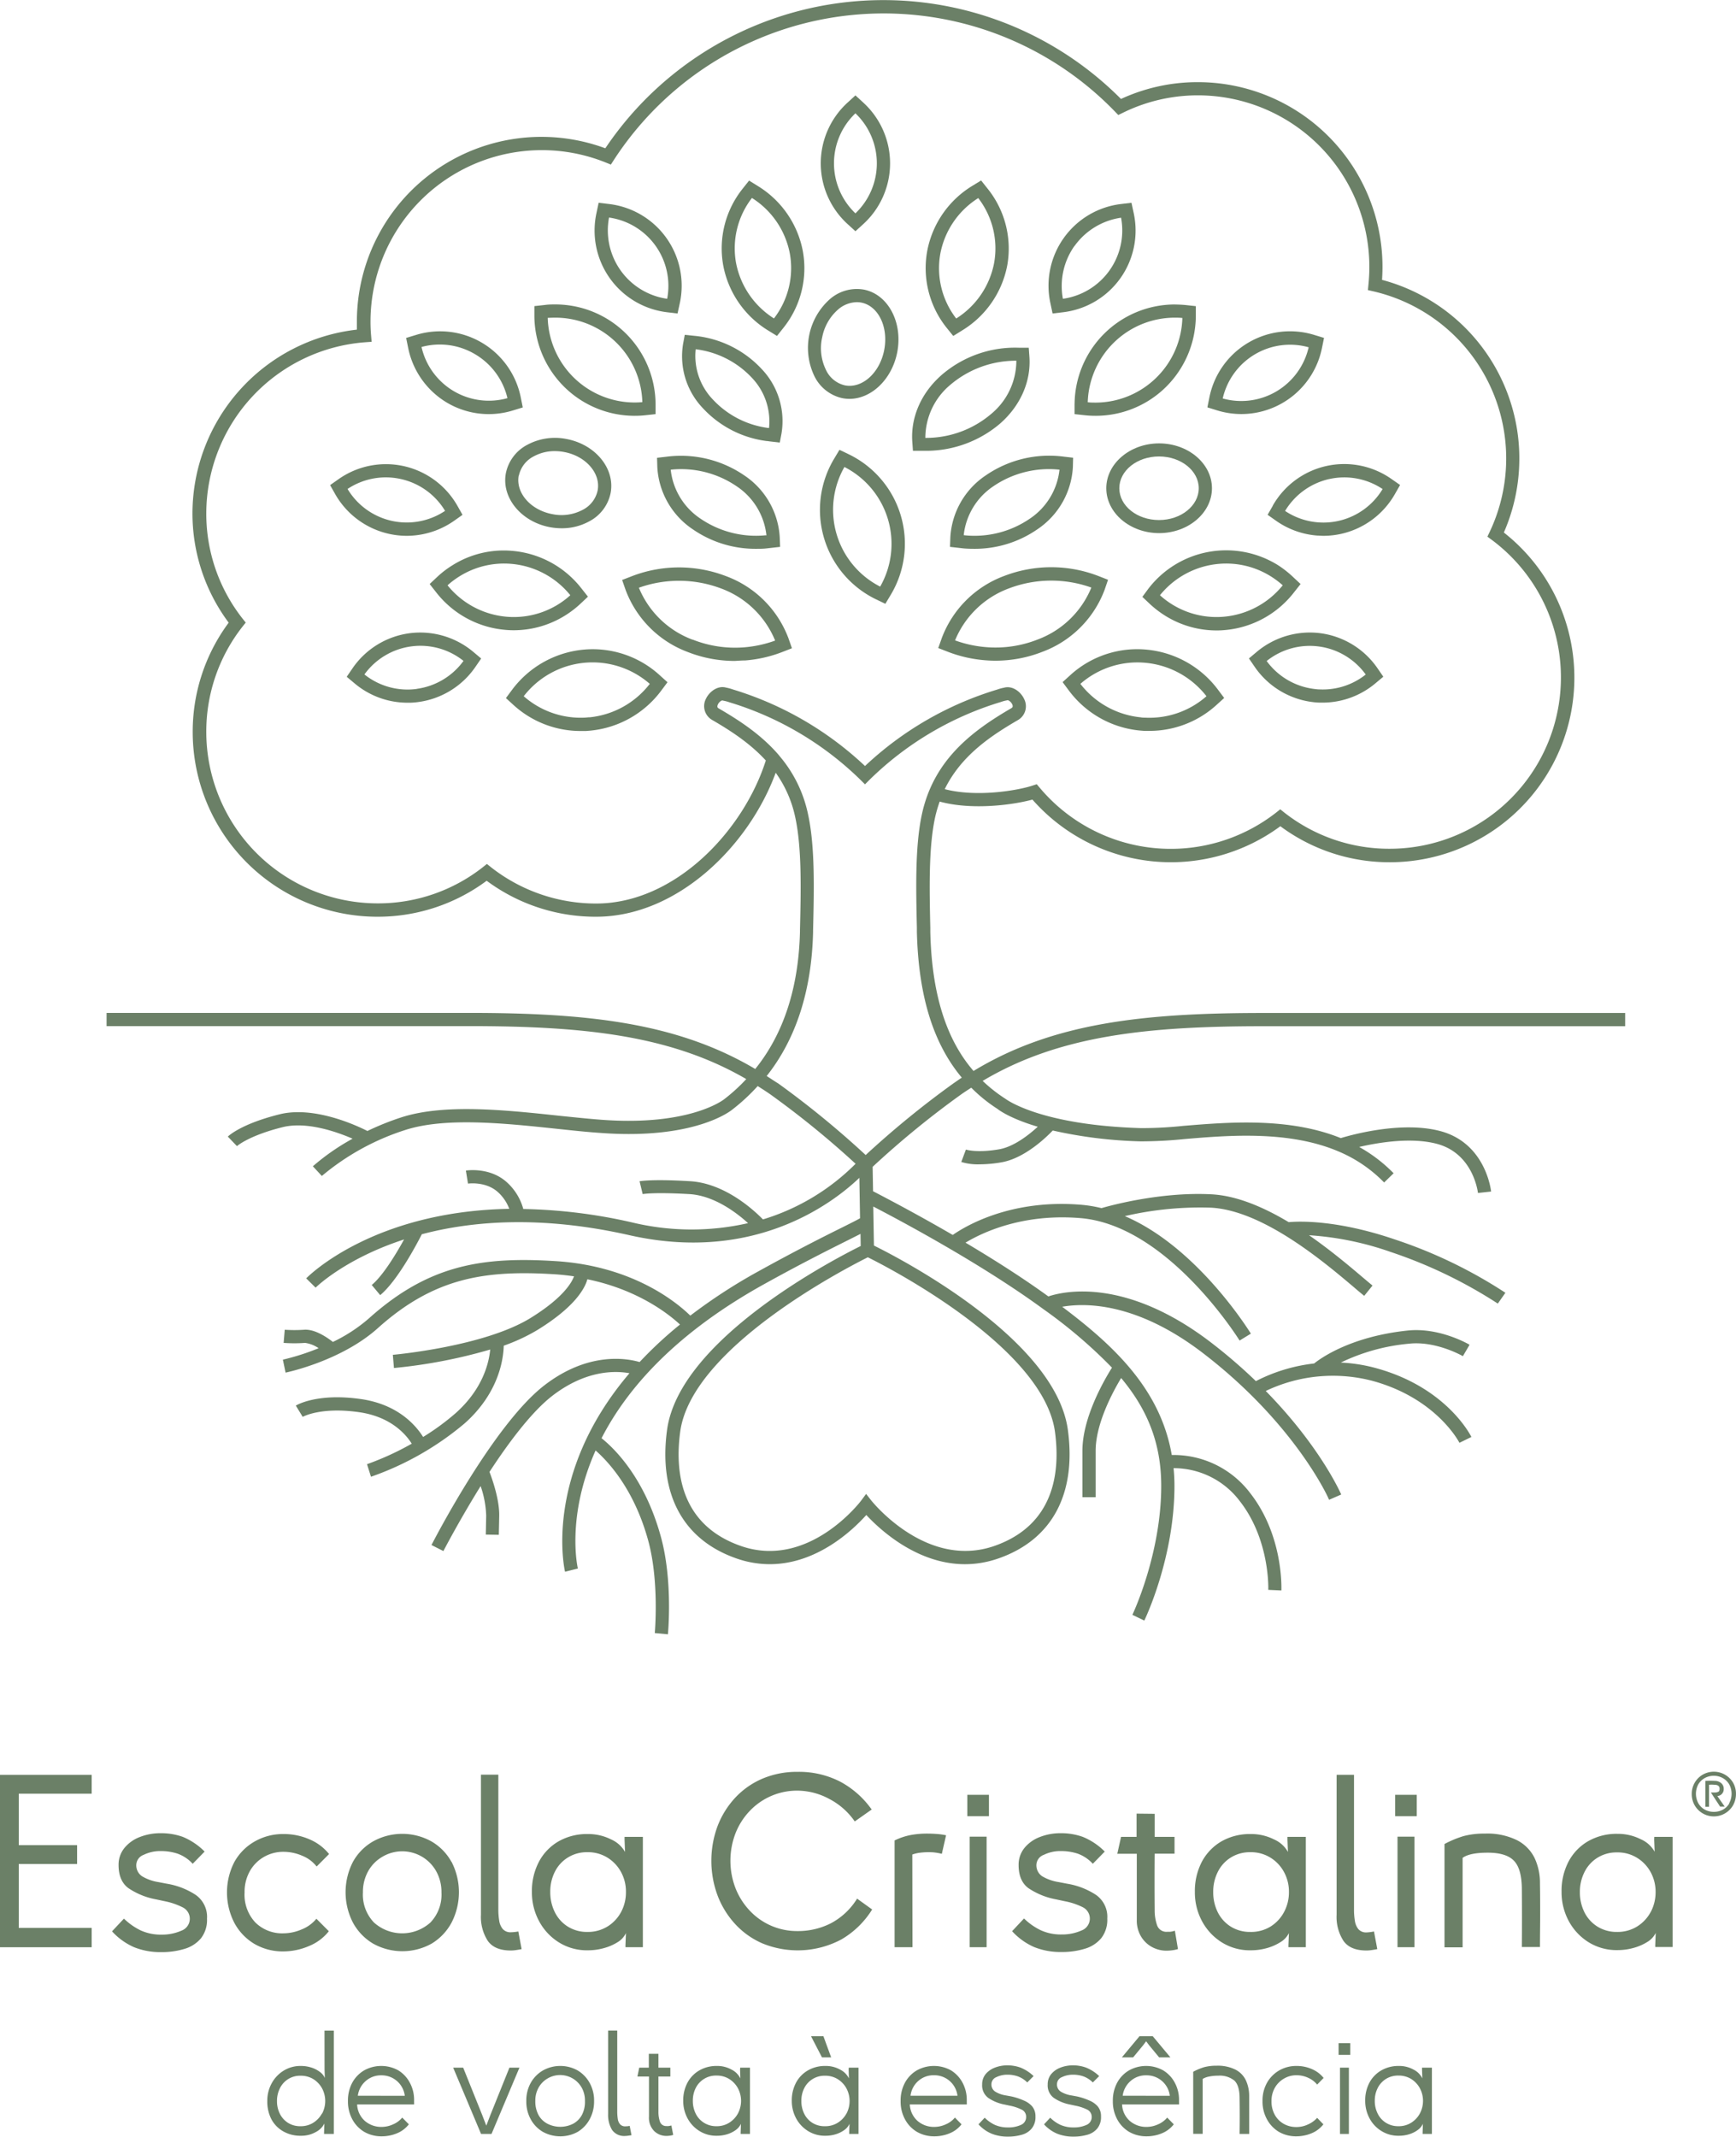
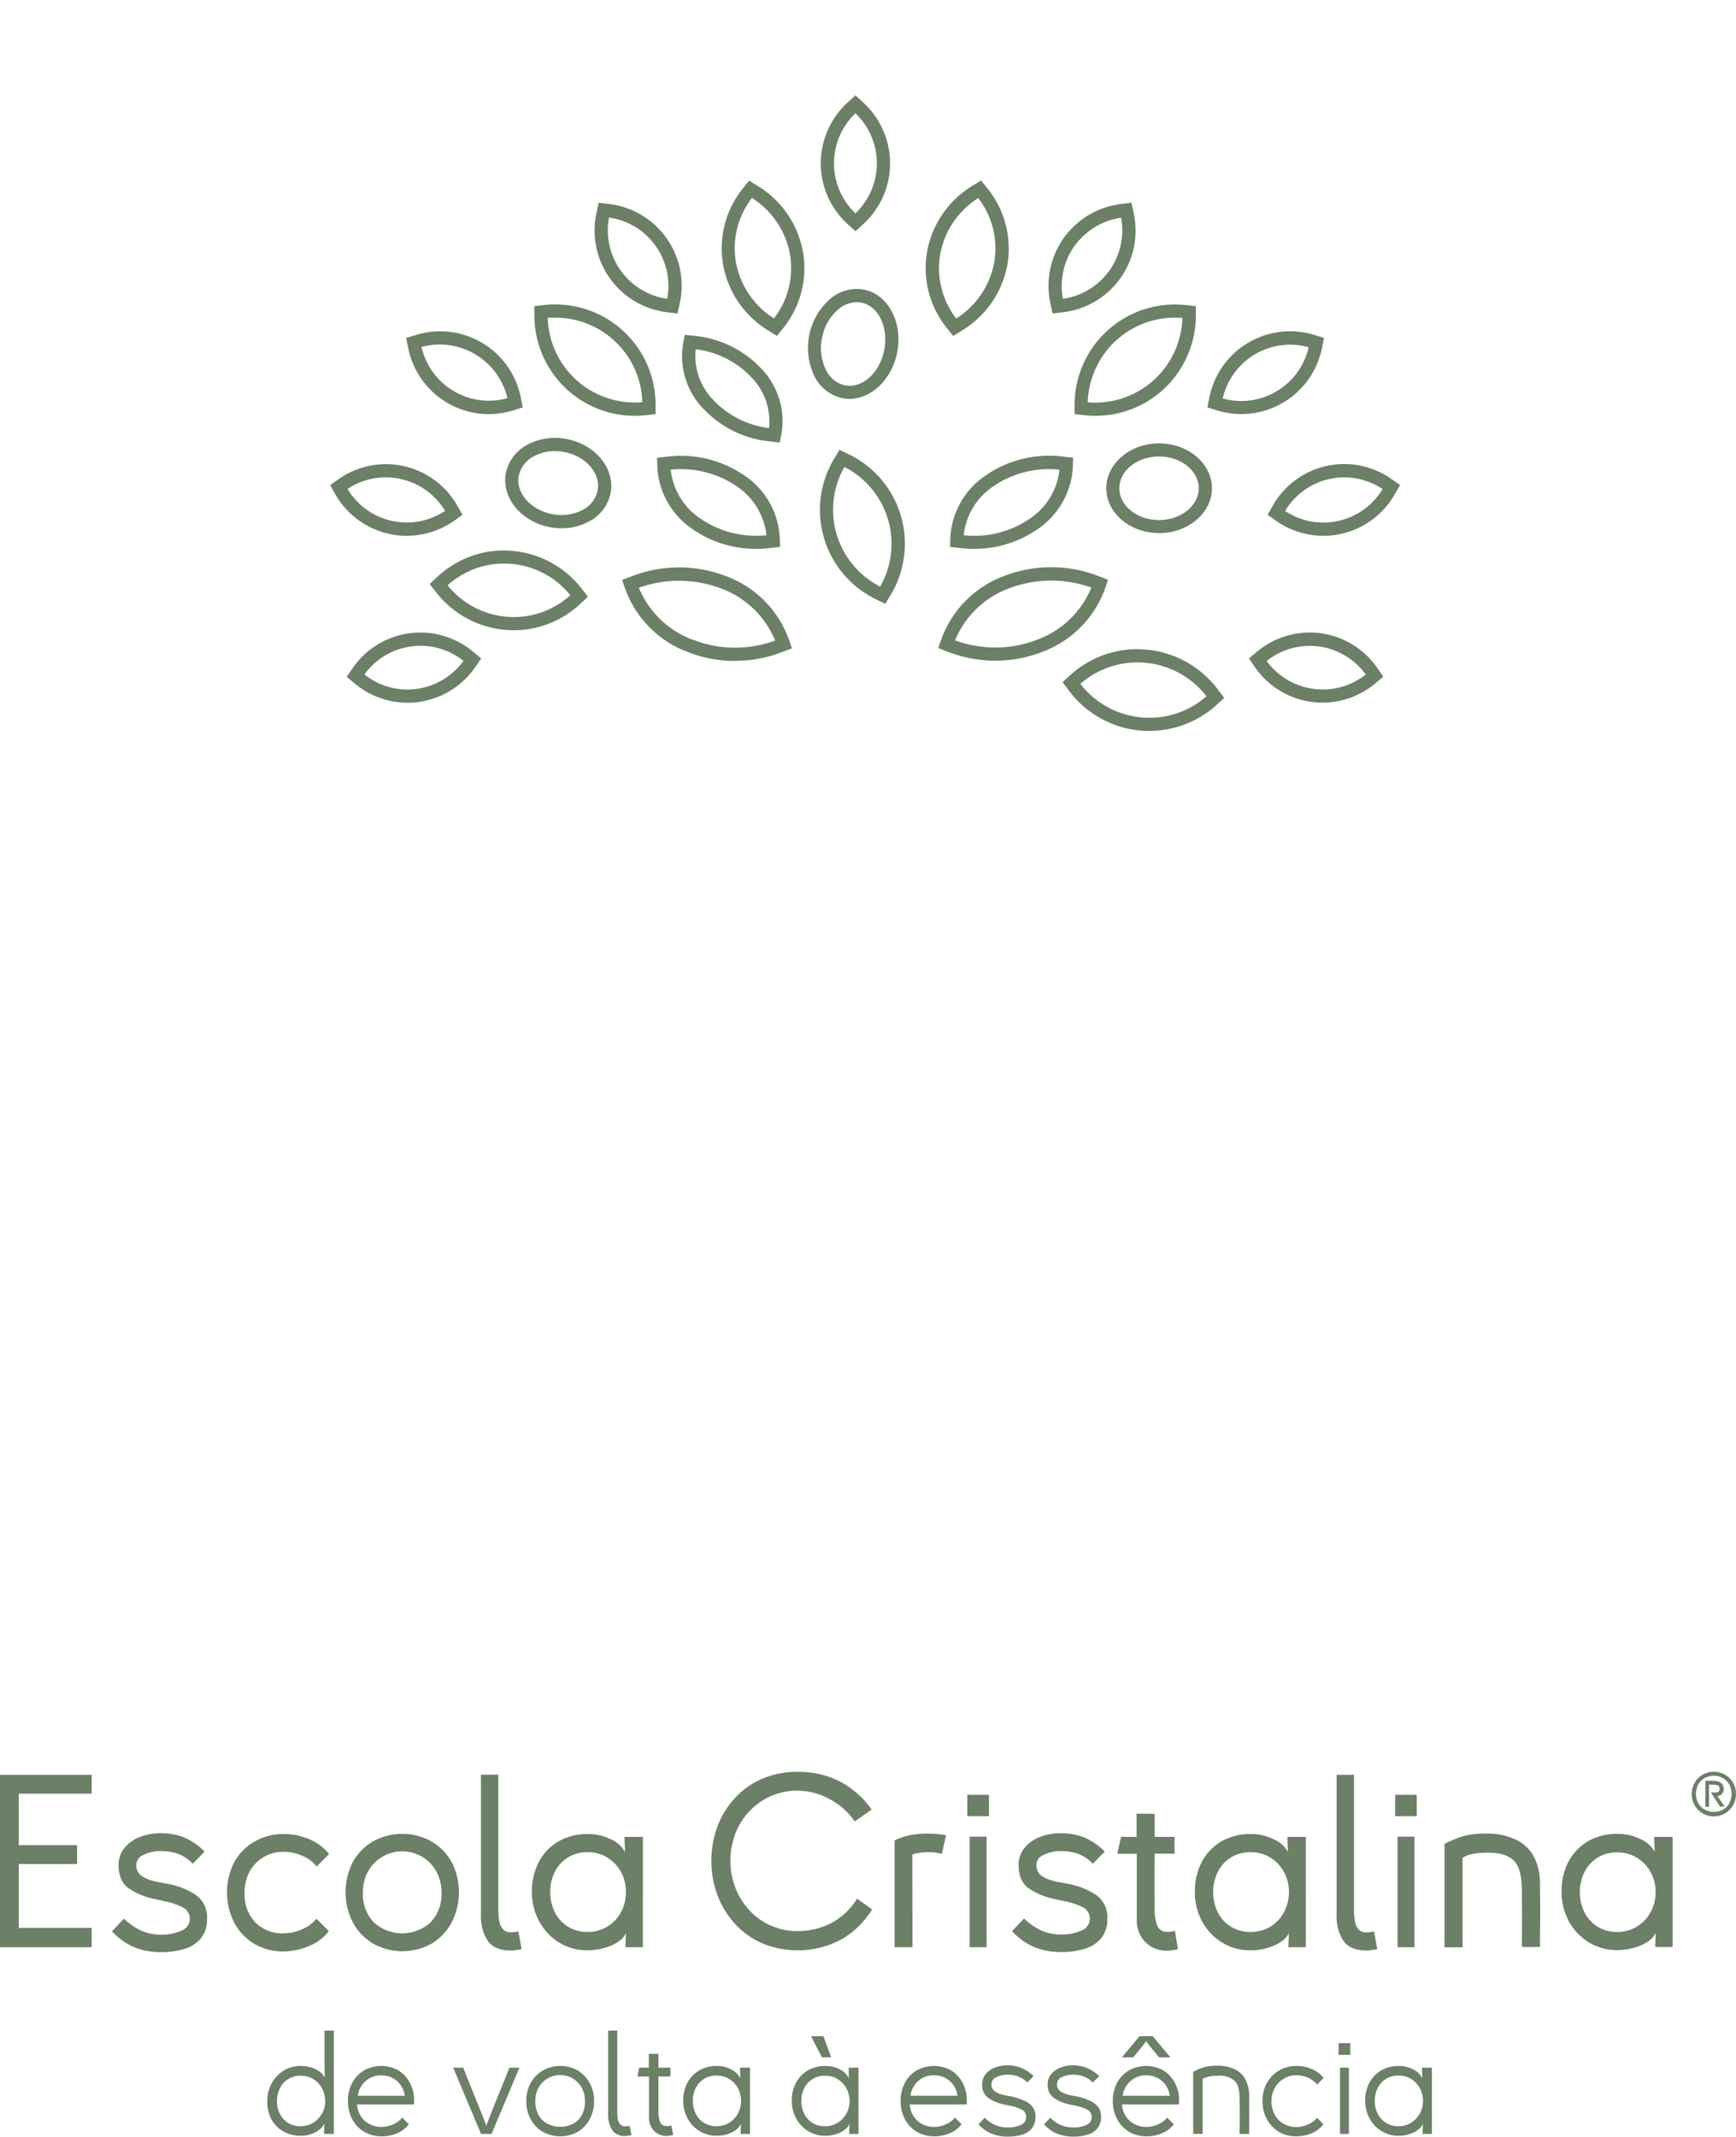
<svg xmlns="http://www.w3.org/2000/svg" id="Layer_1" data-name="Layer 1" viewBox="0 0 437.01 537.64">
  <defs>
    <style>.cls-1{fill:#6b8067;}</style>
  </defs>
  <title>logo_versao principal</title>
  <polygon class="cls-1" points="0 489.95 23.08 489.95 23.08 485.09 4.73 485.09 4.73 469 19.41 469 19.41 464.26 4.73 464.26 4.73 451.31 23.08 451.31 23.08 446.57 0 446.57 0 489.95" />
  <path class="cls-1" d="M99.69,505.6a18.74,18.74,0,0,0-7.25-2.81l-2.19-.42a11.5,11.5,0,0,1-4-1.42,3.29,3.29,0,0,1-1.51-3,2.79,2.79,0,0,1,1.83-2.42,9.5,9.5,0,0,1,4.38-.95,13.3,13.3,0,0,1,4.2.65,9.59,9.59,0,0,1,3.79,2.54l3-3.07a16.61,16.61,0,0,0-5.5-3.7,16.17,16.17,0,0,0-5.51-.92,14.25,14.25,0,0,0-5.41,1,9.14,9.14,0,0,0-3.82,2.78,6.65,6.65,0,0,0-1.42,4.23c0,2.64.82,4.58,2.46,5.8a18.33,18.33,0,0,0,7,2.84l2.25.48a17.66,17.66,0,0,1,4.44,1.53,3.19,3.19,0,0,1-.33,5.86,12,12,0,0,1-4.94,1,12.22,12.22,0,0,1-5.39-1.1,16.12,16.12,0,0,1-4.14-2.93l-3,3.2a16.44,16.44,0,0,0,5.57,4A17.75,17.75,0,0,0,91,520a19.6,19.6,0,0,0,5.92-.83,8.5,8.5,0,0,0,4.11-2.66,7.51,7.51,0,0,0,1.51-4.92A6.74,6.74,0,0,0,99.69,505.6Z" transform="translate(-50.43 -28.82)" />
  <path class="cls-1" d="M128.21,518.47a12.15,12.15,0,0,0,5-3.73l-3.13-3.14a9.16,9.16,0,0,1-3.67,2.67,11.78,11.78,0,0,1-4.62,1,9.61,9.61,0,0,1-7.07-2.72A10.18,10.18,0,0,1,112,505a10.63,10.63,0,0,1,1.3-5.33,9.47,9.47,0,0,1,3.55-3.61,9.73,9.73,0,0,1,5-1.3,11.93,11.93,0,0,1,4.68,1,8.67,8.67,0,0,1,3.61,2.7l3.13-3.14a12.66,12.66,0,0,0-5-3.73,16.23,16.23,0,0,0-6.45-1.3,14.33,14.33,0,0,0-7.28,1.87,13.46,13.46,0,0,0-5.12,5.17,16.74,16.74,0,0,0,0,15.3,13.68,13.68,0,0,0,5,5.27,14.14,14.14,0,0,0,7.37,1.92A16.41,16.41,0,0,0,128.21,518.47Z" transform="translate(-50.43 -28.82)" />
  <path class="cls-1" d="M164.07,497.28a13.45,13.45,0,0,0-5.09-5.17,15.14,15.14,0,0,0-14.58,0,13.39,13.39,0,0,0-5.12,5.17,16.7,16.7,0,0,0,0,15.3,13.71,13.71,0,0,0,5.06,5.27,15.14,15.14,0,0,0,14.76,0,13.78,13.78,0,0,0,5-5.27,16.7,16.7,0,0,0,0-15.3Zm-5.29,15.27a10.64,10.64,0,0,1-14.21,0,10.12,10.12,0,0,1-2.78-7.57,10.71,10.71,0,0,1,1.33-5.36A9.63,9.63,0,0,1,146.7,496a9.79,9.79,0,0,1,13.53,3.64,10.71,10.71,0,0,1,1.33,5.36A10.12,10.12,0,0,1,158.78,512.55Z" transform="translate(-50.43 -28.82)" />
  <path class="cls-1" d="M179.07,515a2.55,2.55,0,0,1-2.09-.83,4.26,4.26,0,0,1-.89-2.13,17.14,17.14,0,0,1-.21-2.72q0-6.87,0-12.43t0-10.74q0-5.18,0-10.8H171.5V510.6a11.1,11.1,0,0,0,1.72,6.56q1.71,2.43,5.8,2.43a8.42,8.42,0,0,0,1.21-.09c.41-.06.92-.14,1.51-.26l-.83-4.44A10.8,10.8,0,0,1,179.07,515Z" transform="translate(-50.43 -28.82)" />
  <path class="cls-1" d="M208,515.21l-.12,3.08v.47h4.38V491h-4.61v.71l.12,3.08a7.48,7.48,0,0,0-3.55-3.17,12.77,12.77,0,0,0-5.8-1.33,14.44,14.44,0,0,0-7.37,1.83,12.88,12.88,0,0,0-4.94,5.12,15.83,15.83,0,0,0-1.78,7.67,15.17,15.17,0,0,0,1.78,7.25,14.12,14.12,0,0,0,5,5.38,13.33,13.33,0,0,0,7.34,2,14.87,14.87,0,0,0,3.93-.53,12.77,12.77,0,0,0,3.52-1.51A5.35,5.35,0,0,0,208,515.21Zm-4.61-1.68a9.36,9.36,0,0,1-5.09,1.39,9.09,9.09,0,0,1-4.91-1.33,8.91,8.91,0,0,1-3.29-3.64,11.23,11.23,0,0,1-1.15-5.09,11,11,0,0,1,1.15-5.06,8.83,8.83,0,0,1,3.29-3.61,9,9,0,0,1,4.91-1.33,9.27,9.27,0,0,1,5.09,1.39,9.66,9.66,0,0,1,3.4,3.64,10.27,10.27,0,0,1,1.21,5,10.47,10.47,0,0,1-1.21,5A9.67,9.67,0,0,1,203.4,513.53Z" transform="translate(-50.43 -28.82)" />
  <path class="cls-1" d="M259.67,512.7a18.18,18.18,0,0,1-8.46,2,16.28,16.28,0,0,1-12-5.09,17.62,17.62,0,0,1-3.61-5.65,19.25,19.25,0,0,1,0-13.91,17.27,17.27,0,0,1,3.61-5.62,16.41,16.41,0,0,1,12-5.06,17.06,17.06,0,0,1,8,2.1,17.65,17.65,0,0,1,6.39,5.65l4.26-3a23,23,0,0,0-7.9-7,22.65,22.65,0,0,0-10.8-2.48,22.12,22.12,0,0,0-8.79,1.71,20.23,20.23,0,0,0-6.86,4.8,22.1,22.1,0,0,0-4.44,7.13,25.11,25.11,0,0,0,0,17.48,22.27,22.27,0,0,0,4.44,7.19,20.25,20.25,0,0,0,6.86,4.86,23.4,23.4,0,0,0,19.86-1,22.35,22.35,0,0,0,7.75-7.54l-3.79-2.73A17.19,17.19,0,0,1,259.67,512.7Z" transform="translate(-50.43 -28.82)" />
  <path class="cls-1" d="M280.09,495.45a8.61,8.61,0,0,1,2-.47,16.45,16.45,0,0,1,1.95-.12c.47,0,1,0,1.48.05a13.4,13.4,0,0,1,2,.36l1.07-4.67a17.35,17.35,0,0,0-2.37-.33c-.83-.06-1.64-.09-2.42-.09a22.41,22.41,0,0,0-4.12.36,16.36,16.36,0,0,0-4.05,1.36v26.86h4.5Z" transform="translate(-50.43 -28.82)" />
  <rect class="cls-1" x="244.1" y="462.13" width="4.26" height="27.81" />
  <rect class="cls-1" x="243.51" y="451.6" width="5.44" height="5.38" />
  <path class="cls-1" d="M326.33,505.6a18.74,18.74,0,0,0-7.25-2.81l-2.18-.42a11.63,11.63,0,0,1-4.06-1.42,3.31,3.31,0,0,1-1.51-3,2.78,2.78,0,0,1,1.84-2.42,9.44,9.44,0,0,1,4.38-.95,13.34,13.34,0,0,1,4.2.65,9.63,9.63,0,0,1,3.78,2.54l3-3.07A16.51,16.51,0,0,0,323,491a16.15,16.15,0,0,0-5.5-.92,14.27,14.27,0,0,0-5.42,1,9.14,9.14,0,0,0-3.82,2.78,6.7,6.7,0,0,0-1.41,4.23c0,2.64.81,4.58,2.45,5.8a18.47,18.47,0,0,0,7,2.84l2.25.48A17.38,17.38,0,0,1,323,508.7a3.19,3.19,0,0,1-.33,5.86,11.93,11.93,0,0,1-4.94,1,12.18,12.18,0,0,1-5.38-1.1,15.78,15.78,0,0,1-4.14-2.93l-3,3.2a16.41,16.41,0,0,0,5.56,4,17.75,17.75,0,0,0,6.86,1.24,19.55,19.55,0,0,0,5.92-.83,8.45,8.45,0,0,0,4.11-2.66,7.51,7.51,0,0,0,1.51-4.92A6.72,6.72,0,0,0,326.33,505.6Z" transform="translate(-50.43 -28.82)" />
  <path class="cls-1" d="M336.54,485.15V491h-3.9l-.95,4.26h4.91c0,1.82,0,3.48,0,5s0,3.17,0,4.94,0,4,0,6.63a7.82,7.82,0,0,0,1.1,4.29,7.18,7.18,0,0,0,2.81,2.64,7.61,7.61,0,0,0,3.55.88,11.88,11.88,0,0,0,1.36-.09,8.62,8.62,0,0,0,1.54-.32l-.77-4.62a5.81,5.81,0,0,1-1.19.27l-.71,0a2.46,2.46,0,0,1-2.6-1.69,11.33,11.33,0,0,1-.59-3.81q-.06-7.11,0-14.15h5V491h-5v-5.8Z" transform="translate(-50.43 -28.82)" />
  <path class="cls-1" d="M372.76,517.49a5.47,5.47,0,0,0,2.13-2.28l-.12,3.08v.47h4.38V491h-4.62v.71l.12,3.08a7.43,7.43,0,0,0-3.55-3.17,12.77,12.77,0,0,0-5.8-1.33,14.47,14.47,0,0,0-7.37,1.83,13,13,0,0,0-4.94,5.12,15.94,15.94,0,0,0-1.77,7.67,15.27,15.27,0,0,0,1.77,7.25,14.2,14.2,0,0,0,5,5.38,13.35,13.35,0,0,0,7.34,2,15,15,0,0,0,3.94-.53A12.9,12.9,0,0,0,372.76,517.49Zm-7.58-2.57a9.14,9.14,0,0,1-4.91-1.33A9,9,0,0,1,357,510a11.23,11.23,0,0,1-1.16-5.09A11,11,0,0,1,357,499.8a8.87,8.87,0,0,1,3.28-3.61,9.05,9.05,0,0,1,4.91-1.33,9.27,9.27,0,0,1,5.09,1.39,9.58,9.58,0,0,1,3.4,3.64,10.28,10.28,0,0,1,1.22,5,10.48,10.48,0,0,1-1.22,5,9.59,9.59,0,0,1-3.4,3.67A9.36,9.36,0,0,1,365.18,514.92Z" transform="translate(-50.43 -28.82)" />
  <path class="cls-1" d="M391.28,475.39H386.9V510.6a11.1,11.1,0,0,0,1.72,6.56q1.71,2.43,5.79,2.43a8.56,8.56,0,0,0,1.22-.09c.41-.06.91-.14,1.51-.26l-.83-4.44a10.8,10.8,0,0,1-1.84.24,2.58,2.58,0,0,1-2.1-.83,4.34,4.34,0,0,1-.88-2.13,17.14,17.14,0,0,1-.21-2.72q0-6.87,0-12.43t0-10.74Q391.28,481,391.28,475.39Z" transform="translate(-50.43 -28.82)" />
  <rect class="cls-1" x="351.21" y="451.6" width="5.44" height="5.38" />
  <rect class="cls-1" x="351.8" y="462.13" width="4.26" height="27.81" />
  <path class="cls-1" d="M436.73,496.31a10,10,0,0,0-4.41-4.47,17,17,0,0,0-8.14-1.66,20,20,0,0,0-5.3.62,25.6,25.6,0,0,0-4.82,2v26h4.56V496.28q1.77-1.3,6.33-1.3t6.51,1.95q2,1.95,2.07,7,.06,7.39,0,14.79h4.56c0-2.8.05-5.47.05-8s0-5.22-.05-8A14.63,14.63,0,0,0,436.73,496.31Z" transform="translate(-50.43 -28.82)" />
  <path class="cls-1" d="M466.84,491.66l.12,3.08a7.39,7.39,0,0,0-3.55-3.17,12.74,12.74,0,0,0-5.8-1.33,14.43,14.43,0,0,0-7.36,1.83,12.91,12.91,0,0,0-4.95,5.12,15.94,15.94,0,0,0-1.77,7.67,15.27,15.27,0,0,0,1.77,7.25,14.2,14.2,0,0,0,5,5.38,13.37,13.37,0,0,0,7.34,2,14.89,14.89,0,0,0,3.94-.53,12.9,12.9,0,0,0,3.52-1.51,5.47,5.47,0,0,0,2.13-2.28l-.12,3.08v.47h4.38V491h-4.62Zm-.85,18.2a9.7,9.7,0,0,1-3.41,3.67,9.33,9.33,0,0,1-5.09,1.39,9.14,9.14,0,0,1-4.91-1.33A9,9,0,0,1,449.3,510a11.23,11.23,0,0,1-1.16-5.09,11,11,0,0,1,1.16-5.06,8.87,8.87,0,0,1,3.28-3.61,9.05,9.05,0,0,1,4.91-1.33,9.25,9.25,0,0,1,5.09,1.39,9.69,9.69,0,0,1,3.41,3.64,10.38,10.38,0,0,1,1.21,5A10.59,10.59,0,0,1,466,509.86Z" transform="translate(-50.43 -28.82)" />
  <path class="cls-1" d="M486.7,477.36a5.63,5.63,0,0,0-7.66-2,5.56,5.56,0,0,0-2.74,4.85A5.68,5.68,0,0,0,477,483a5.58,5.58,0,0,0,9.73,0,5.79,5.79,0,0,0,.7-2.8A5.53,5.53,0,0,0,486.7,477.36Zm-.93,5.2a4.26,4.26,0,0,1-1.62,1.59,4.92,4.92,0,0,1-4.56,0,4.26,4.26,0,0,1-1.62-1.59,5,5,0,0,1,0-4.81,4.28,4.28,0,0,1,1.65-1.57,4.62,4.62,0,0,1,2.22-.55,4.57,4.57,0,0,1,2.22.55,4.28,4.28,0,0,1,1.65,1.57,5,5,0,0,1,0,4.81Z" transform="translate(-50.43 -28.82)" />
  <path class="cls-1" d="M484.35,478.93a1.81,1.81,0,0,0-.67-1.48,2.51,2.51,0,0,0-1.62-.54,22.64,22.64,0,0,0-2.33,0v6.52h.92v-5.54a7.49,7.49,0,0,1,1.34,0c.88,0,1.32.35,1.32,1,0,.39-.1.64-.29.75a2.14,2.14,0,0,1-.9.2h-1l2.32,3.55h1.16l-1.86-2.66A1.71,1.71,0,0,0,484.35,478.93Z" transform="translate(-50.43 -28.82)" />
  <path class="cls-1" d="M132.13,549.42l.07,2.24a3.74,3.74,0,0,0-1.28-1.54,6.86,6.86,0,0,0-2.16-1.09,8.6,8.6,0,0,0-2.59-.39,8.07,8.07,0,0,0-4.35,1.19,8.49,8.49,0,0,0-3,3.18,9,9,0,0,0-1.1,4.43,9.6,9.6,0,0,0,1,4.55,7.62,7.62,0,0,0,3,3.1,8.62,8.62,0,0,0,4.44,1.12,7.37,7.37,0,0,0,3.76-.94,4.93,4.93,0,0,0,2.17-2.15l-.08,2.27v.36h2.45v-26h-2.34Zm-.66,11.2a6.28,6.28,0,0,1-2.18,2.31,5.87,5.87,0,0,1-3.19.87A5.79,5.79,0,0,1,123,563a5.73,5.73,0,0,1-2.09-2.27,6.92,6.92,0,0,1-.75-3.25,7,7,0,0,1,.75-3.26,5.62,5.62,0,0,1,5.22-3.12,6,6,0,0,1,3.19.86,6.28,6.28,0,0,1,2.18,2.31,6.78,6.78,0,0,1,0,6.39Z" transform="translate(-50.43 -28.82)" />
  <path class="cls-1" d="M150.68,549.74a8.88,8.88,0,0,0-8.56,0,8.1,8.1,0,0,0-3,3.09,9.49,9.49,0,0,0-1.1,4.65,9.39,9.39,0,0,0,1.1,4.59,8.15,8.15,0,0,0,3,3.15,8.63,8.63,0,0,0,4.42,1.13,9.92,9.92,0,0,0,3.81-.76,7.29,7.29,0,0,0,3-2.26l-1.67-1.7a5.91,5.91,0,0,1-2.29,1.7,7,7,0,0,1-2.89.65,6.33,6.33,0,0,1-4.17-1.46,5.89,5.89,0,0,1-2-4.19h14.34a4.21,4.21,0,0,0,0-.51v-.52a9,9,0,0,0-1.11-4.51A8,8,0,0,0,150.68,549.74Zm-10.17,6.39a5.85,5.85,0,0,1,2-3.71A5.75,5.75,0,0,1,146.4,551a5.86,5.86,0,0,1,5.93,5.15Z" transform="translate(-50.43 -28.82)" />
  <polygon class="cls-1" points="123.48 532.07 122.42 534.84 121.35 532.07 116.6 520.25 114.08 520.25 121.1 536.93 123.73 536.93 130.76 520.25 128.24 520.25 123.48 532.07" />
  <path class="cls-1" d="M195.79,549.74a9,9,0,0,0-8.63,0,8.33,8.33,0,0,0-3.09,3.09,9.09,9.09,0,0,0-1.15,4.65,9.18,9.18,0,0,0,1.12,4.59,8.17,8.17,0,0,0,3.05,3.15,9.07,9.07,0,0,0,8.77,0,8.25,8.25,0,0,0,3-3.15,9.29,9.29,0,0,0,1.12-4.59,9.09,9.09,0,0,0-1.16-4.65A8.3,8.3,0,0,0,195.79,549.74ZM196.9,561a5.43,5.43,0,0,1-2.23,2.2,7.18,7.18,0,0,1-6.39,0A5.45,5.45,0,0,1,186,561a7.19,7.19,0,0,1-.81-3.55,6.61,6.61,0,0,1,.85-3.41,6.1,6.1,0,0,1,2.27-2.27,6.23,6.23,0,0,1,8.52,2.27,6.61,6.61,0,0,1,.85,3.41A7.09,7.09,0,0,1,196.9,561Z" transform="translate(-50.43 -28.82)" />
  <path class="cls-1" d="M207.91,563.83a1.69,1.69,0,0,1-1.4-.53,2.63,2.63,0,0,1-.57-1.38,11.68,11.68,0,0,1-.13-1.81c0-2.75,0-5.23,0-7.46s0-4.37,0-6.44,0-4.23,0-6.47h-2.3v21a7.3,7.3,0,0,0,1,4,3.71,3.71,0,0,0,3.4,1.51,3.77,3.77,0,0,0,.66-.06l.83-.12-.46-2.35A5.11,5.11,0,0,1,207.91,563.83Z" transform="translate(-50.43 -28.82)" />
  <path class="cls-1" d="M218.73,563.76a1.19,1.19,0,0,1-.46,0,1.65,1.65,0,0,1-1.72-1.12,7.48,7.48,0,0,1-.37-2.46c0-1.42,0-2.9,0-4.44s0-3,0-4.44h3v-2.23h-3v-3.48h-2.42v3.48h-2.41l-.46,2.23h2.91v10.09a4.74,4.74,0,0,0,1.31,3.63,4.39,4.39,0,0,0,3.09,1.23,6,6,0,0,0,.82-.06,5,5,0,0,0,.88-.19l-.46-2.38A7.16,7.16,0,0,1,218.73,563.76Z" transform="translate(-50.43 -28.82)" />
  <path class="cls-1" d="M236.73,549.49l.07,2.28a4.89,4.89,0,0,0-2.17-2.19,7.44,7.44,0,0,0-3.76-.94,8.61,8.61,0,0,0-4.36,1.1,7.84,7.84,0,0,0-3,3.07,9.42,9.42,0,0,0-1.09,4.6,9.21,9.21,0,0,0,1.07,4.38,8.39,8.39,0,0,0,3,3.21,8,8,0,0,0,4.42,1.21,8.6,8.6,0,0,0,2.59-.39,7.23,7.23,0,0,0,2.17-1.08,3.85,3.85,0,0,0,1.28-1.55l-.08,2.28v.28h2.35V549.07h-2.45Zm-.55,11.13a6.31,6.31,0,0,1-2.19,2.31,5.85,5.85,0,0,1-3.19.87,5.78,5.78,0,0,1-3.12-.84,5.61,5.61,0,0,1-2.1-2.29,7.11,7.11,0,0,1-.74-3.26,7,7,0,0,1,.74-3.25,5.68,5.68,0,0,1,5.22-3.1,5.93,5.93,0,0,1,3.19.86,6.31,6.31,0,0,1,2.19,2.31,6.78,6.78,0,0,1,0,6.39Z" transform="translate(-50.43 -28.82)" />
  <path class="cls-1" d="M264.06,549.49l.07,2.28a4.89,4.89,0,0,0-2.17-2.19,7.44,7.44,0,0,0-3.76-.94,8.61,8.61,0,0,0-4.36,1.1,7.84,7.84,0,0,0-3,3.07,9.42,9.42,0,0,0-1.09,4.6,9.21,9.21,0,0,0,1.07,4.38,8.39,8.39,0,0,0,3,3.21,8,8,0,0,0,4.42,1.21,8.6,8.6,0,0,0,2.59-.39,7.23,7.23,0,0,0,2.17-1.08,3.85,3.85,0,0,0,1.28-1.55l-.08,2.28v.28h2.35V549.07h-2.45Zm-.55,11.13a6.31,6.31,0,0,1-2.19,2.31,5.85,5.85,0,0,1-3.19.87A5.78,5.78,0,0,1,255,563a5.61,5.61,0,0,1-2.1-2.29,7.11,7.11,0,0,1-.74-3.26,7,7,0,0,1,.74-3.25,5.68,5.68,0,0,1,5.22-3.1,5.93,5.93,0,0,1,3.19.86,6.31,6.31,0,0,1,2.19,2.31,6.78,6.78,0,0,1,0,6.39Z" transform="translate(-50.43 -28.82)" />
  <polygon class="cls-1" points="207.28 512.34 204.16 512.34 206.92 517.66 209.23 517.66 207.28 512.34" />
  <path class="cls-1" d="M289.81,549.74a8.88,8.88,0,0,0-8.56,0,8,8,0,0,0-3,3.09,9.38,9.38,0,0,0-1.1,4.65,9.28,9.28,0,0,0,1.1,4.59,8.05,8.05,0,0,0,3,3.15,8.63,8.63,0,0,0,4.42,1.13,9.92,9.92,0,0,0,3.81-.76,7.22,7.22,0,0,0,3-2.26l-1.67-1.7a5.91,5.91,0,0,1-2.29,1.7,7,7,0,0,1-2.89.65,6.33,6.33,0,0,1-4.17-1.46,5.89,5.89,0,0,1-2-4.19h14.34a2.85,2.85,0,0,0,0-.51v-.52a9.1,9.1,0,0,0-1.1-4.51A8.13,8.13,0,0,0,289.81,549.74Zm-10.17,6.39a5.85,5.85,0,0,1,1.95-3.71,5.75,5.75,0,0,1,3.94-1.44,5.86,5.86,0,0,1,5.93,5.15Z" transform="translate(-50.43 -28.82)" />
  <path class="cls-1" d="M308.07,557.3a16,16,0,0,0-3.09-1l-1.31-.24a7.18,7.18,0,0,1-2.66-.93,2.1,2.1,0,0,1-1-1.91,1.92,1.92,0,0,1,1.23-1.76,6.26,6.26,0,0,1,2.85-.62,7.69,7.69,0,0,1,2.61.44,6.69,6.69,0,0,1,2.33,1.51l1.59-1.6a10.33,10.33,0,0,0-3.31-2.14,9.57,9.57,0,0,0-3.25-.56,8.6,8.6,0,0,0-3.23.59,5.54,5.54,0,0,0-2.31,1.65,4,4,0,0,0-.85,2.56,3.9,3.9,0,0,0,1.53,3.38,10.79,10.79,0,0,0,4.15,1.69l1.35.29a11.47,11.47,0,0,1,2.85.95,1.94,1.94,0,0,1,1.19,1.81,2.12,2.12,0,0,1-1.35,2.08,7.44,7.44,0,0,1-3.19.62,8,8,0,0,1-3.34-.65,9,9,0,0,1-2.55-1.8l-1.56,1.67a9.21,9.21,0,0,0,3.32,2.36,10.69,10.69,0,0,0,4.09.73,12.17,12.17,0,0,0,3.54-.48,4.9,4.9,0,0,0,2.48-1.6,4.57,4.57,0,0,0,.91-3,3.85,3.85,0,0,0-.82-2.52A5.76,5.76,0,0,0,308.07,557.3Z" transform="translate(-50.43 -28.82)" />
  <path class="cls-1" d="M324.57,557.3a16,16,0,0,0-3.09-1l-1.31-.24a7.25,7.25,0,0,1-2.66-.93,2.12,2.12,0,0,1-1-1.91,1.92,1.92,0,0,1,1.23-1.76,6.31,6.31,0,0,1,2.86-.62,7.77,7.77,0,0,1,2.61.44,6.66,6.66,0,0,1,2.32,1.51l1.6-1.6a10.36,10.36,0,0,0-3.32-2.14,9.53,9.53,0,0,0-3.25-.56,8.6,8.6,0,0,0-3.23.59,5.54,5.54,0,0,0-2.31,1.65,4,4,0,0,0-.85,2.56,3.9,3.9,0,0,0,1.53,3.38,10.86,10.86,0,0,0,4.15,1.69l1.35.29a11.69,11.69,0,0,1,2.86.95,2,2,0,0,1,1.19,1.81,2.12,2.12,0,0,1-1.35,2.08,7.52,7.52,0,0,1-3.2.62,8,8,0,0,1-3.33-.65,8.87,8.87,0,0,1-2.56-1.8l-1.56,1.67a9.29,9.29,0,0,0,3.32,2.36,10.71,10.71,0,0,0,4.1.73,12.1,12.1,0,0,0,3.53-.48,4.9,4.9,0,0,0,2.48-1.6,4.51,4.51,0,0,0,.91-3,3.8,3.8,0,0,0-.82-2.52A5.76,5.76,0,0,0,324.57,557.3Z" transform="translate(-50.43 -28.82)" />
  <path class="cls-1" d="M343.22,549.74a8.86,8.86,0,0,0-8.55,0,8,8,0,0,0-3,3.09,9.49,9.49,0,0,0-1.1,4.65,9.39,9.39,0,0,0,1.1,4.59,8.05,8.05,0,0,0,3,3.15,8.65,8.65,0,0,0,4.42,1.13,10,10,0,0,0,3.82-.76,7.26,7.26,0,0,0,3-2.26l-1.66-1.7a6,6,0,0,1-2.29,1.7,7.06,7.06,0,0,1-2.9.65,6.33,6.33,0,0,1-4.17-1.46,5.85,5.85,0,0,1-2-4.19h14.34a4.24,4.24,0,0,0,0-.51v-.52a9,9,0,0,0-1.1-4.51A8,8,0,0,0,343.22,549.74Zm-10.17,6.39a5.91,5.91,0,0,1,2-3.71A5.73,5.73,0,0,1,339,551a5.86,5.86,0,0,1,5.92,5.15Z" transform="translate(-50.43 -28.82)" />
  <polygon class="cls-1" points="286.85 512.34 282.41 517.66 285.25 517.66 287.77 514.61 288.52 513.61 289.27 514.61 291.79 517.66 294.63 517.66 290.19 512.34 286.85 512.34" />
  <path class="cls-1" d="M361.47,549.58a10,10,0,0,0-4.78-1,12.06,12.06,0,0,0-3.07.35,14.38,14.38,0,0,0-2.82,1.17v15.62h2.38V551.91a4.71,4.71,0,0,1,1.56-.59,11,11,0,0,1,2.34-.23,5.83,5.83,0,0,1,4.09,1.24c.87.83,1.31,2.32,1.31,4.48q.07,4.47,0,8.94h2.41v-9.62a9.39,9.39,0,0,0-.83-3.87A5.88,5.88,0,0,0,361.47,549.58Z" transform="translate(-50.43 -28.82)" />
  <path class="cls-1" d="M373.66,551.82a6,6,0,0,1,3.12-.84,6.93,6.93,0,0,1,3,.66,6.12,6.12,0,0,1,2.22,1.69l1.63-1.67a7.53,7.53,0,0,0-3-2.25,9.53,9.53,0,0,0-3.83-.77,8.61,8.61,0,0,0-4.31,1.1,8.33,8.33,0,0,0-3.09,3.09,9.09,9.09,0,0,0-1.15,4.65,9.18,9.18,0,0,0,1.12,4.59,8.17,8.17,0,0,0,3,3.15,8.56,8.56,0,0,0,4.38,1.13,10,10,0,0,0,3.82-.76,7.26,7.26,0,0,0,3-2.26L382,561.7a6.54,6.54,0,0,1-2.25,1.63,6.79,6.79,0,0,1-3,.68,6.37,6.37,0,0,1-3.16-.8,5.85,5.85,0,0,1-2.25-2.27,6.87,6.87,0,0,1-.83-3.46,6.61,6.61,0,0,1,.85-3.36A6.11,6.11,0,0,1,373.66,551.82Z" transform="translate(-50.43 -28.82)" />
  <rect class="cls-1" x="336.97" y="514.08" width="2.94" height="2.95" />
  <rect class="cls-1" x="337.32" y="520.25" width="2.24" height="16.68" />
  <path class="cls-1" d="M408.4,549.49l.08,2.28a4.89,4.89,0,0,0-2.17-2.19,7.47,7.47,0,0,0-3.76-.94,8.67,8.67,0,0,0-4.37,1.1,7.84,7.84,0,0,0-3,3.07,9.42,9.42,0,0,0-1.08,4.6,9.21,9.21,0,0,0,1.07,4.38,8.24,8.24,0,0,0,3,3.21,8,8,0,0,0,4.42,1.21,8.6,8.6,0,0,0,2.59-.39,7.06,7.06,0,0,0,2.16-1.08,3.77,3.77,0,0,0,1.28-1.55l-.07,2.28v.28h2.34V549.07H408.4Zm-.55,11.13a6.28,6.28,0,0,1-2.18,2.31,5.87,5.87,0,0,1-3.19.87,5.79,5.79,0,0,1-3.13-.84,5.58,5.58,0,0,1-2.09-2.29,7,7,0,0,1-.75-3.26,6.92,6.92,0,0,1,.75-3.25,5.72,5.72,0,0,1,2.09-2.27,5.79,5.79,0,0,1,3.13-.83,6,6,0,0,1,3.19.86,6.28,6.28,0,0,1,2.18,2.31,6.78,6.78,0,0,1,0,6.39Z" transform="translate(-50.43 -28.82)" />
-   <path class="cls-1" d="M420.83,390.38c-.25-.5-6.26-12.37-23.75-17.25a40.75,40.75,0,0,0-9.12-1.47,49.71,49.71,0,0,1,17.18-4.75c6.82-.74,13.48,3.1,13.55,3.14l1.68-2.87c-.3-.18-7.61-4.42-15.58-3.58-14.2,1.5-21.71,6.82-23.55,8.29a42.36,42.36,0,0,0-14.66,4.44,132.5,132.5,0,0,0-11.18-9.63c-21.5-16.52-37.16-13-41.06-11.68-6.59-4.78-14-9.46-20.86-13.53,4.15-2.5,14.33-7.41,29-6.17,22,1.87,39.81,30.52,40,30.8l2.84-1.74c-.64-1-13.58-21.8-31.73-29.57a84.1,84.1,0,0,1,21.74-2.12c13.15.73,28.52,13.76,35.91,20,1,.87,1.91,1.62,2.61,2.18l2.09-2.59c-.68-.55-1.54-1.28-2.55-2.13-3.24-2.75-8-6.76-13.43-10.53a76.69,76.69,0,0,1,20.52,4.2,118.53,118.53,0,0,1,27,13l1.91-2.72a119,119,0,0,0-27.86-13.43c-14.67-5-24.24-4.56-26.69-4.34-6.19-3.7-12.93-6.64-19.34-7-13.36-.73-26.77,3.17-27.79,3.47a32.79,32.79,0,0,0-4.95-.83c-17.82-1.53-29.26,5.33-32.49,7.58-9.7-5.63-17.78-9.81-20.06-11l-.11-6.14a228.1,228.1,0,0,1,22.3-18.23c.83-.59,1.68-1.13,2.53-1.68a38.74,38.74,0,0,0,6.59,5.33c.2.17,3.05,2.4,10.15,4.49-2.18,2-5.95,5-9.67,5.67-5.7,1-8.41.08-8.42.08l-1.16,3.12a14.3,14.3,0,0,0,4.62.59,32.71,32.71,0,0,0,5.52-.51c5.72-1,11.1-6.12,12.88-8A112.61,112.61,0,0,0,337.59,316a109.12,109.12,0,0,0,11.05-.58c11-.93,26.16-2.19,38.6,3.06a34.83,34.83,0,0,1,11.62,7.87l2.39-2.32a37.73,37.73,0,0,0-8.67-6.62c4.89-1.13,13.12-2.5,19.58-.78,9.1,2.43,10.28,12,10.32,12.36l3.31-.36c-.05-.49-1.44-12.19-12.77-15.21-9.67-2.58-22.24.9-25.07,1.76-13.07-5.28-28.38-4-39.59-3.08a100.64,100.64,0,0,1-10.67.57c-25.52-.76-34-7.27-34.24-7.43a38,38,0,0,1-5.65-4.45c19.14-11.4,41.31-13.76,70.61-13.76h91.13v-3.33H368.41c-30.16,0-53,2.49-72.91,14.59-6.93-8-10.52-19.5-10.88-35l0-1c-.22-10-.44-20.26,1.22-27.87a33.74,33.74,0,0,1,1.14-3.91c8.21,2.25,18.6.8,23.35-.5a46.43,46.43,0,0,0,62.41,6.7,46,46,0,0,0,27.57,9.06A46.44,46.44,0,0,0,429,162.81a46.49,46.49,0,0,0-30.66-63.57c.07-1.12.11-2.23.11-3.32a46.49,46.49,0,0,0-46.44-46.43,45.93,45.93,0,0,0-19.39,4.23A84.35,84.35,0,0,0,202.81,66.13a46.46,46.46,0,0,0-62.54,43.58c0,.68,0,1.37,0,2.05a46.6,46.6,0,0,0-41.39,46.17A45.92,45.92,0,0,0,108,185.49a46,46,0,0,0-9.06,27.56,46.5,46.5,0,0,0,46.45,46.43,45.92,45.92,0,0,0,27.55-9.05,46,46,0,0,0,27.56,9.05c20.51,0,38.5-17.93,45.2-36.23a29.73,29.73,0,0,1,4.9,11.11c1.7,7.76,1.45,18.28,1.21,28.45v.44c-.34,14.14-4.15,25.73-11.26,34.54-19.77-11.7-42.34-14.11-72.14-14.11H77.26V287h91.13c29,0,50.9,2.29,69.9,13.33a44.48,44.48,0,0,1-5.57,5.08c-.09.07-8.63,6.85-31,5.15-3.22-.24-6.75-.62-10.49-1-13.58-1.45-29-3.09-39.79.41a68.64,68.64,0,0,0-8.52,3.42c-2.36-1.2-13.28-6.41-22.14-4.19-9.44,2.36-12.65,5.27-13,5.6l2.3,2.4s2.92-2.63,11.49-4.77c6.08-1.51,13.69,1.2,17.62,2.9a56.78,56.78,0,0,0-10,6.94l2.26,2.44a61.84,61.84,0,0,1,21-11.57c10.15-3.28,25.16-1.68,38.42-.27,3.76.4,7.31.78,10.59,1,23.87,1.81,33-5.6,33.31-5.86a48.76,48.76,0,0,0,6.4-5.92c1.1.7,2.2,1.4,3.25,2.14a228.37,228.37,0,0,1,21.39,17.41,55.66,55.66,0,0,1-23.32,14c-2.34-2.4-9.61-9.09-18.34-9.61-9.82-.59-12.45,0-12.72,0l.78,3.24c.1,0,2.53-.52,11.74,0,6.26.37,11.9,4.68,14.79,7.31a64,64,0,0,1-29.11-.16,132.63,132.63,0,0,0-27.47-3.4,14,14,0,0,0-4.45-7c-4.23-3.54-9.73-2.71-10-2.67l.53,3.28s4.26-.61,7.3,1.94a10.65,10.65,0,0,1,3.09,4.41c-34,.6-50.27,16.63-51.12,17.49l2.37,2.34c.13-.14,7.42-7.3,22.27-12.13-2,3.63-5.3,9.1-8.14,11.46l2.13,2.55c4.3-3.57,9.11-12.64,10.48-15.32,12.72-3.36,30.06-4.77,52.25.24,31.23,7.05,51-7.86,57.89-14.43l.17,10.17c-.57.35-2.29,1.21-4.25,2.19-4.34,2.15-11.59,5.77-21.48,11.24a137,137,0,0,0-17,11.07c-3.29-3.22-14.34-12.47-33.82-13.71-18.37-1.16-31.95.82-47.09,14.41a40,40,0,0,1-9.06,5.92c-1.53-1.2-4.58-3.27-7.25-3.07a35.24,35.24,0,0,1-4.87,0l-.28,3.31a36.73,36.73,0,0,0,5.39,0,7.77,7.77,0,0,1,3.42,1.34,60.27,60.27,0,0,1-9,2.88l.68,3.26c.57-.12,14.07-3,23.2-11.17,14.27-12.82,27.18-14.68,44.66-13.57,1.65.11,3.22.29,4.75.51-.58,1.6-2.77,5.45-11,10.52-11.76,7.2-34.39,9.21-34.61,9.23l.28,3.32a130.8,130.8,0,0,0,24.23-4.65c-.31,3.31-1.83,9.89-8.69,16a61,61,0,0,1-8.2,6c-1.75-2.81-6.24-8.19-15.67-9.54-11-1.57-16.16,1.51-16.37,1.65l1.73,2.83s4.47-2.56,14.17-1.18c8.11,1.15,11.88,5.68,13.28,7.93a71.37,71.37,0,0,1-11.26,5.16l1,3.16A74.59,74.59,0,0,0,167.35,387c8.72-7.71,9.81-16.33,9.89-19.59a46.23,46.23,0,0,0,8.44-3.93c9.47-5.8,12-10.5,12.61-12.78,12.73,2.61,20.5,8.77,23.32,11.39a100.27,100.27,0,0,0-10.17,9.44c-3.12-.91-12.8-2.71-23.9,5.8-12.78,9.79-27.86,39-28.49,40.24l3,1.52c.07-.15,4-7.7,9.37-16.35a25,25,0,0,1,1.4,7.46l-.1,4.74L176,415l.1-4.74c.08-4.05-1.69-9.12-2.45-11.09,4.91-7.52,10.69-15.21,15.9-19.21,8.43-6.45,15.76-6.27,19.34-5.62C187,400,192.59,424,192.67,424.29l3.23-.81c-.06-.23-3-13,4.46-29.7,3,2.63,9.66,9.57,13.24,22.65,2.83,10.31,1.67,23.16,1.66,23.29l3.31.31c.05-.55,1.24-13.57-1.76-24.48-4.1-15-11.85-22.39-14.95-24.86,6.29-12.26,18.33-26.24,41-38.8,9.83-5.45,17-9,21.35-11.18l2.84-1.43.05,3.05c-7.06,3.5-45.69,23.59-48.75,46.29-2.18,16.11,4,27.59,17.38,32.29a25.3,25.3,0,0,0,8.47,1.48c12,0,21.05-8.74,24.31-12.38,4.11,4.43,17.26,16.58,33.35,10.9,13.39-4.7,19.57-16.17,17.39-32.29-3.1-22.93-42.36-43.21-48.82-46.4l-.17-9.82c6.68,3.46,27.27,14.42,42.84,25.83a123.05,123.05,0,0,1,17.25,14.71c-2,3.19-7.44,12.55-7.44,20.94v11.65h3.33V393.88c0-6.83,4.29-14.8,6.42-18.33,6.54,7.83,10.09,16.3,10.09,27.14,0,17.17-7.19,32.29-7.26,32.44l3,1.45c.31-.64,7.59-15.94,7.59-33.89,0-1.53-.08-3-.22-4.46a20.83,20.83,0,0,1,16.69,8.32c7.6,9.73,7.16,22.17,7.15,22.3L373,429c0-.55.53-13.76-7.85-24.49a24.17,24.17,0,0,0-19.75-9.59c-2.86-16.68-14.79-27.69-27.58-37.3,5.66-1,18.68-1.23,35.53,11.73C376.59,387.19,385,406,385,406.19l3.06-1.33c-.27-.62-5.45-12.25-19-26.05a39.23,39.23,0,0,1,27.1-2.48c16,4.46,21.61,15.41,21.66,15.52ZM200.49,256.16A42.79,42.79,0,0,1,174,247l-1-.8-1,.8a42.69,42.69,0,0,1-26.52,9.12,43.17,43.17,0,0,1-43.12-43.11,42.72,42.72,0,0,1,9.13-26.54l.8-1-.8-1a42.65,42.65,0,0,1-9.13-26.53,43.25,43.25,0,0,1,39.94-43l1.68-.12-.14-1.68c-.1-1.13-.14-2.28-.14-3.42a43.13,43.13,0,0,1,59.24-40l1.27.51.74-1.15A81,81,0,0,1,331.1,56.89l.84.87,1.09-.53a42.66,42.66,0,0,1,19-4.42,43.16,43.16,0,0,1,43.11,43.11c0,1.45-.07,2.94-.22,4.44l-.14,1.45,1.43.33a43.15,43.15,0,0,1,29.24,60.47l-.59,1.24,1.1.81a43.11,43.11,0,0,1-25.7,77.72,42.73,42.73,0,0,1-26.55-9.13l-1-.8-1,.8A43.09,43.09,0,0,1,312.14,227l-.73-.86-1.07.35c-3.7,1.22-14,3-22.09.89,4.15-8.47,11.59-13.41,18.51-17.43h0a4,4,0,0,0,1.49-5.23c-.87-1.89-3-3.46-5.09-2.86a11.1,11.1,0,0,0-1.72.47,83.91,83.91,0,0,0-33.26,19.23A84.09,84.09,0,0,0,235,202.32a12.4,12.4,0,0,0-1.79-.49c-2.09-.59-4.23,1-5.09,2.85a4,4,0,0,0,1.53,5.26c4.46,2.58,9.52,5.81,13.56,10.23C237.54,238,220.24,256.16,200.49,256.16Zm42.94,43.4c7.4-9.34,11.33-21.52,11.68-36.23v-.44c.25-10.37.51-21.09-1.28-29.24a32.91,32.91,0,0,0-7.07-14.49l-.4-.49c-4.46-5.15-10.11-8.76-15-11.6-.21-.12-.52-.31-.21-1s1-1.08,1.17-1l.25.06a9.8,9.8,0,0,1,1.46.39A80.54,80.54,0,0,1,267,225l1.18,1.17,1.17-1.17a80.3,80.3,0,0,1,33.09-19.57,8.47,8.47,0,0,1,1.36-.37l.25-.06c.14-.06.84.3,1.17,1s0,.86-.18,1c-9.93,5.76-19.52,13-22.51,26.58-1.75,8-1.52,18.5-1.29,28.65l0,1c.38,16.07,4.08,28.11,11.31,36.74-.73.47-1.45,1-2.15,1.47a232.41,232.41,0,0,0-22.05,18,232.34,232.34,0,0,0-22-18C245.41,300.87,244.43,300.2,243.43,299.56ZM316,389.07c1.37,10.17-.14,23.41-15.19,28.71-17.16,6-30.83-11.18-31-11.35l-1.35-1.72-1.3,1.75c-.13.17-13.21,17.34-30.31,11.32-15.05-5.3-16.57-18.54-15.19-28.71,2.85-21.09,41.46-41,47.23-43.9C274.63,348,313.1,368,316,389.07Z" transform="translate(-50.43 -28.82)" />
  <path class="cls-1" d="M265.77,87l1.93-1.75a20.7,20.7,0,0,0,0-30.66l-1.93-1.77-1.93,1.77a20.68,20.68,0,0,0,0,30.65Zm0-29.67a17.39,17.39,0,0,1,0,25.17,17.37,17.37,0,0,1,0-25.17Z" transform="translate(-50.43 -28.82)" />
  <path class="cls-1" d="M218.4,107.39l2.59.31.56-2.55a20.71,20.71,0,0,0-17.82-25l-2.6-.31-.54,2.55a20.7,20.7,0,0,0,17.81,25ZM203.75,83.56A17.36,17.36,0,0,1,218.38,104a17.39,17.39,0,0,1-14.63-20.48Z" transform="translate(-50.43 -28.82)" />
  <path class="cls-1" d="M162.89,130.1a20.65,20.65,0,0,0,16.65,2l2.49-.76-.51-2.55a20.7,20.7,0,0,0-26.35-15.7l-2.5.76.52,2.56A20.8,20.8,0,0,0,162.89,130.1ZM170.11,118A17.45,17.45,0,0,1,178.17,129a17.38,17.38,0,0,1-21.63-12.87A17.38,17.38,0,0,1,170.11,118Z" transform="translate(-50.43 -28.82)" />
  <path class="cls-1" d="M148.29,163.13h0a20.68,20.68,0,0,0,4.55.51q.75,0,1.5-.06a20.79,20.79,0,0,0,10.4-3.72l2.12-1.5-1.28-2.27a20.7,20.7,0,0,0-29.93-6.7l-2.12,1.49,1.28,2.27A20.76,20.76,0,0,0,148.29,163.13Zm3.08-13.77a17.37,17.37,0,0,1,11.1,8,17.37,17.37,0,0,1-24.55-5.51A17.37,17.37,0,0,1,151.37,149.36Z" transform="translate(-50.43 -28.82)" />
  <path class="cls-1" d="M153.46,188.16a20.71,20.71,0,0,0-14.28,8.8l-1.47,2.15,2,1.67A20.63,20.63,0,0,0,153,205.63l.8,0a19.19,19.19,0,0,0,2-.18,20.75,20.75,0,0,0,14.28-8.79l1.48-2.15-2-1.68A20.8,20.8,0,0,0,153.46,188.16Zm1.9,14c-.56.08-1.13.12-1.7.15a17.39,17.39,0,0,1-11.49-3.79,17.38,17.38,0,0,1,24.94-3.41A17.43,17.43,0,0,1,155.36,202.14Z" transform="translate(-50.43 -28.82)" />
  <path class="cls-1" d="M264,143.08,261.75,142l-1.28,2.14a25,25,0,0,0,10.59,35.53l2.24,1.08,1.28-2.13A25,25,0,0,0,264,143.08Zm8,33.34a21.7,21.7,0,0,1-9-30.1,21.7,21.7,0,0,1,9,30.1Z" transform="translate(-50.43 -28.82)" />
  <path class="cls-1" d="M238,195a32.88,32.88,0,0,0,9.21-2.07l2.58-1-.87-2.49a26.63,26.63,0,0,0-15.66-15.63,33,33,0,0,0-23.64-.06l-2.58,1,.87,2.49a26.65,26.65,0,0,0,15.66,15.64,32.36,32.36,0,0,0,11.85,2.24C236.26,195.07,237.12,195,238,195Zm-13.21-5.22a23.51,23.51,0,0,1-13.53-13.08,30.05,30.05,0,0,1,20.78.22A23.46,23.46,0,0,1,245.56,190a30.06,30.06,0,0,1-7.84,1.7A29,29,0,0,1,224.77,189.74Z" transform="translate(-50.43 -28.82)" />
-   <path class="cls-1" d="M197.12,192.3a25.37,25.37,0,0,0-17.78,10.08l-1.55,2.09,1.93,1.76a25.07,25.07,0,0,0,16.9,6.52l1.31,0h0l1.19-.1a25.26,25.26,0,0,0,17.78-10.08l1.56-2.09-1.94-1.75A25,25,0,0,0,197.12,192.3Zm1.69,17c-.36,0-.71.06-1.05.08A21.71,21.71,0,0,1,182.27,204,21.89,21.89,0,0,1,214,200.89,21.93,21.93,0,0,1,198.81,209.31Z" transform="translate(-50.43 -28.82)" />
  <path class="cls-1" d="M192.72,183.67a25,25,0,0,0,3.84-2.95l1.88-1.77-1.58-2a24.71,24.71,0,0,0-17.55-9.53,24.24,24.24,0,0,0-15,3.64,24,24,0,0,0-3.85,2.95l-1.87,1.76,1.57,2a24.74,24.74,0,0,0,17.55,9.54q1,.09,2,.09A24.47,24.47,0,0,0,192.72,183.67ZM178,184a21.44,21.44,0,0,1-14.91-7.91,21.94,21.94,0,0,1,3-2.25,21.18,21.18,0,0,1,13-3.15,21.44,21.44,0,0,1,14.91,7.9A21.19,21.19,0,0,1,178,184Z" transform="translate(-50.43 -28.82)" />
  <path class="cls-1" d="M193.44,127.07h0A25.2,25.2,0,0,0,210,133.44h.24a23.3,23.3,0,0,0,2.63-.14l2.59-.28,0-2.6a25.25,25.25,0,0,0-25.06-25c-1,0-1.9,0-2.86.14l-2.59.28,0,2.61A25.33,25.33,0,0,0,193.44,127.07Zm-3.06-18.32A21.91,21.91,0,0,1,212.13,130a20.6,20.6,0,0,1-2.07.09,21.91,21.91,0,0,1-21.75-21.29C189,108.77,189.68,108.75,190.38,108.75Z" transform="translate(-50.43 -28.82)" />
  <path class="cls-1" d="M243.84,112l2.18,1.35,1.59-2a24,24,0,0,0,4.93-19.29,24.56,24.56,0,0,0-11.41-16.48L239,74.26l-1.59,2a24.07,24.07,0,0,0-4.93,19.29A24.51,24.51,0,0,0,243.84,112Zm-4.12-33.37a21.2,21.2,0,0,1,9.54,14,20.69,20.69,0,0,1-4,16.31,21.25,21.25,0,0,1-9.55-14A20.71,20.71,0,0,1,239.72,78.63Z" transform="translate(-50.43 -28.82)" />
  <path class="cls-1" d="M237.81,148.45a28.23,28.23,0,0,0-19.48-4.73l-2.5.29.07,2.36A20.14,20.14,0,0,0,224.83,162a27.7,27.7,0,0,0,16,4.91c.84,0,1.69,0,2.54-.1l3.44-.39-.09-2.34A20.08,20.08,0,0,0,237.81,148.45Zm5.3,15.06a24.77,24.77,0,0,1-16.36-4.2A17,17,0,0,1,219.27,147a24.81,24.81,0,0,1,16.62,4.19,17,17,0,0,1,7.48,12.33Z" transform="translate(-50.43 -28.82)" />
  <path class="cls-1" d="M243.41,139.79c.29,0,.59.08.87.1l2.45.28.43-2.28a19,19,0,0,0-5-16.23,26.57,26.57,0,0,0-16.9-8.34l-2.45-.25-.42,2.25a18.93,18.93,0,0,0,5,16.23A26.46,26.46,0,0,0,243.41,139.79ZM225.56,116.7a23.16,23.16,0,0,1,14.16,7.19,15.89,15.89,0,0,1,4.3,12.62l-.14,0a23.09,23.09,0,0,1-14-7.17A15.82,15.82,0,0,1,225.56,116.7Z" transform="translate(-50.43 -28.82)" />
  <path class="cls-1" d="M315.4,107.7l2.59-.31a20.69,20.69,0,0,0,17.82-25l-.55-2.55-2.59.31a20.7,20.7,0,0,0-17.81,25Zm5.54-17a17.47,17.47,0,0,1,11.7-7.1A17.36,17.36,0,0,1,318,104,17.44,17.44,0,0,1,320.94,90.66Z" transform="translate(-50.43 -28.82)" />
  <path class="cls-1" d="M362.93,133a20.72,20.72,0,0,0,20.28-16.6l.52-2.56-2.5-.76a20.71,20.71,0,0,0-26.35,15.7l-.51,2.54,2.49.77A20.91,20.91,0,0,0,362.93,133ZM366.29,118a17.38,17.38,0,0,1,13.57-1.8,17.4,17.4,0,0,1-21.63,12.88A17.41,17.41,0,0,1,366.29,118Z" transform="translate(-50.43 -28.82)" />
  <path class="cls-1" d="M370.83,156.09l-1.3,2.26,2.14,1.51a20.76,20.76,0,0,0,10.4,3.72c.49,0,1,.06,1.49.06a20.68,20.68,0,0,0,4.55-.51h0a20.78,20.78,0,0,0,13.47-10l1.3-2.28-2.14-1.49a20.69,20.69,0,0,0-29.92,6.7Zm14.2-6.73a17.37,17.37,0,0,1,13.45,2.51,17.38,17.38,0,0,1-24.55,5.51A17.42,17.42,0,0,1,385,149.36Z" transform="translate(-50.43 -28.82)" />
  <path class="cls-1" d="M382.94,188.16a20.8,20.8,0,0,0-16.11,4.65l-2,1.68,1.47,2.15a20.75,20.75,0,0,0,14.27,8.79,19.87,19.87,0,0,0,2,.18l.8,0a20.72,20.72,0,0,0,13.29-4.85l2-1.67L397.22,197A20.74,20.74,0,0,0,382.94,188.16Zm-.2,14.13c-.56,0-1.14-.07-1.7-.15a17.44,17.44,0,0,1-11.75-7,17.37,17.37,0,0,1,24.94,3.4A17.35,17.35,0,0,1,382.74,202.29Z" transform="translate(-50.43 -28.82)" />
  <path class="cls-1" d="M328.51,177.19l.85-2.49-2.56-1a33,33,0,0,0-23.64.06,26.66,26.66,0,0,0-15.66,15.63l-.88,2.49,2.58,1a33.19,33.19,0,0,0,9.22,2.07c.86.07,1.72.11,2.58.11a32.28,32.28,0,0,0,11.85-2.24A26.62,26.62,0,0,0,328.51,177.19Zm-16.89,12.55a28.88,28.88,0,0,1-12.94,1.91,30,30,0,0,1-7.83-1.7,23.44,23.44,0,0,1,13.53-13.07,30,30,0,0,1,20.78-.22A23.44,23.44,0,0,1,311.62,189.74Z" transform="translate(-50.43 -28.82)" />
  <path class="cls-1" d="M339.28,192.3a25,25,0,0,0-19.43,6.4l-1.93,1.75,1.56,2.09a25.26,25.26,0,0,0,17.77,10.08l1.2.1h0c.44,0,.87,0,1.31,0a25.07,25.07,0,0,0,16.9-6.52l1.94-1.76-1.56-2.08A25.35,25.35,0,0,0,339.28,192.3Zm-.64,17.09c-.34,0-.69,0-1.05-.08a21.93,21.93,0,0,1-15.19-8.42A21.78,21.78,0,0,1,339,195.61,22,22,0,0,1,354.14,204,21.73,21.73,0,0,1,338.64,209.39Z" transform="translate(-50.43 -28.82)" />
-   <path class="cls-1" d="M376.25,177.77l1.58-2L375.94,174a26.24,26.24,0,0,0-3.83-3,24.68,24.68,0,0,0-32.57,5.91L338,179l1.87,1.77a25.59,25.59,0,0,0,3.84,2.95,24.47,24.47,0,0,0,13,3.73q1,0,2-.09A24.72,24.72,0,0,0,376.25,177.77ZM358.43,184a21.19,21.19,0,0,1-16-5.41,21.42,21.42,0,0,1,14.91-7.9,21.18,21.18,0,0,1,13,3.15,22.15,22.15,0,0,1,3,2.25A21.44,21.44,0,0,1,358.43,184Z" transform="translate(-50.43 -28.82)" />
  <path class="cls-1" d="M320.93,130.41l0,2.61,2.6.28a23.47,23.47,0,0,0,2.64.14h.23A25.18,25.18,0,0,0,343,127.07h0a25.34,25.34,0,0,0,8.46-18.61l0-2.61-2.59-.28c-1-.1-1.92-.12-2.86-.14a25.27,25.27,0,0,0-25.07,25Zm10.68-16.12A21.92,21.92,0,0,1,346,108.75c.65,0,1.38,0,2.07.08a21.91,21.91,0,0,1-21.75,21.29c-.69,0-1.38,0-2.07-.09A22,22,0,0,1,331.61,114.29Z" transform="translate(-50.43 -28.82)" />
  <path class="cls-1" d="M290.39,113.35l2.18-1.35A24.52,24.52,0,0,0,304,95.53,24.06,24.06,0,0,0,299,76.23l-1.59-2-2.18,1.33a24.52,24.52,0,0,0-11.4,16.48,24,24,0,0,0,4.93,19.29Zm-3.25-20.69a21.18,21.18,0,0,1,9.55-14,20.71,20.71,0,0,1,4,16.3,21.2,21.2,0,0,1-9.55,14A20.68,20.68,0,0,1,287.14,92.66Z" transform="translate(-50.43 -28.82)" />
  <path class="cls-1" d="M311.57,162a20.18,20.18,0,0,0,8.94-15.66l.06-2.35-2.49-.29h0a28.15,28.15,0,0,0-19.49,4.73,20.11,20.11,0,0,0-8.93,15.64l-.08,2.35,3.44.39c.85.07,1.7.1,2.54.1A27.69,27.69,0,0,0,311.57,162Zm-18.28,1.49-.26,0a17,17,0,0,1,7.48-12.33A24.81,24.81,0,0,1,317.14,147a17,17,0,0,1-7.49,12.34A24.65,24.65,0,0,1,293.29,163.51Z" transform="translate(-50.43 -28.82)" />
-   <path class="cls-1" d="M280.25,142.25l2.54,0h.94a28.73,28.73,0,0,0,18.37-6.78c5.16-4.48,7.89-10.61,7.47-16.81l-.17-2.35-2.54,0a28.25,28.25,0,0,0-19.3,6.78c-5.17,4.49-7.89,10.61-7.48,16.82Zm9.49-16.67a25.47,25.47,0,0,1,16.54-6A17.38,17.38,0,0,1,299.91,133a25.3,25.3,0,0,1-16.22,6h-.32A17.42,17.42,0,0,1,289.74,125.58Z" transform="translate(-50.43 -28.82)" />
  <path class="cls-1" d="M328.92,151.67c0,6.22,6,11.29,13.3,11.29s13.3-5.07,13.3-11.29-6-11.29-13.3-11.29S328.92,145.45,328.92,151.67Zm23.28,0c0,4.39-4.48,8-10,8s-10-3.57-10-8,4.47-8,10-8S352.2,147.28,352.2,151.67Z" transform="translate(-50.43 -28.82)" />
  <path class="cls-1" d="M262.45,129a9.44,9.44,0,0,0,1.82.18c5.47,0,10.63-4.83,12-11.61,1.51-7.52-2.22-14.64-8.32-15.87a10.3,10.3,0,0,0-8.79,2.55,16.4,16.4,0,0,0-3.82,19A10.27,10.27,0,0,0,262.45,129Zm-5.06-15.22a12.35,12.35,0,0,1,3.92-7,7.4,7.4,0,0,1,4.79-1.93,5.89,5.89,0,0,1,1.18.11c4.3.87,6.87,6.23,5.72,12s-5.6,9.68-9.89,8.82a7,7,0,0,1-4.81-4A12.39,12.39,0,0,1,257.39,113.74Z" transform="translate(-50.43 -28.82)" />
  <path class="cls-1" d="M177.77,147.91c-1.14,6.12,3.85,12.2,11.12,13.56a16.33,16.33,0,0,0,2.94.27,14.22,14.22,0,0,0,6.85-1.7,10.36,10.36,0,0,0,5.47-7.21c1.14-6.12-3.85-12.2-11.12-13.55a14.7,14.7,0,0,0-9.79,1.42A10.42,10.42,0,0,0,177.77,147.91Zm3.27.61a7.14,7.14,0,0,1,3.8-4.9,10.91,10.91,0,0,1,5.25-1.29,12.41,12.41,0,0,1,2.33.22c5.47,1,9.27,5.36,8.46,9.67a7.14,7.14,0,0,1-3.8,4.9,11.38,11.38,0,0,1-7.58,1.07C184,157.17,180.24,152.83,181,148.52Z" transform="translate(-50.43 -28.82)" />
</svg>